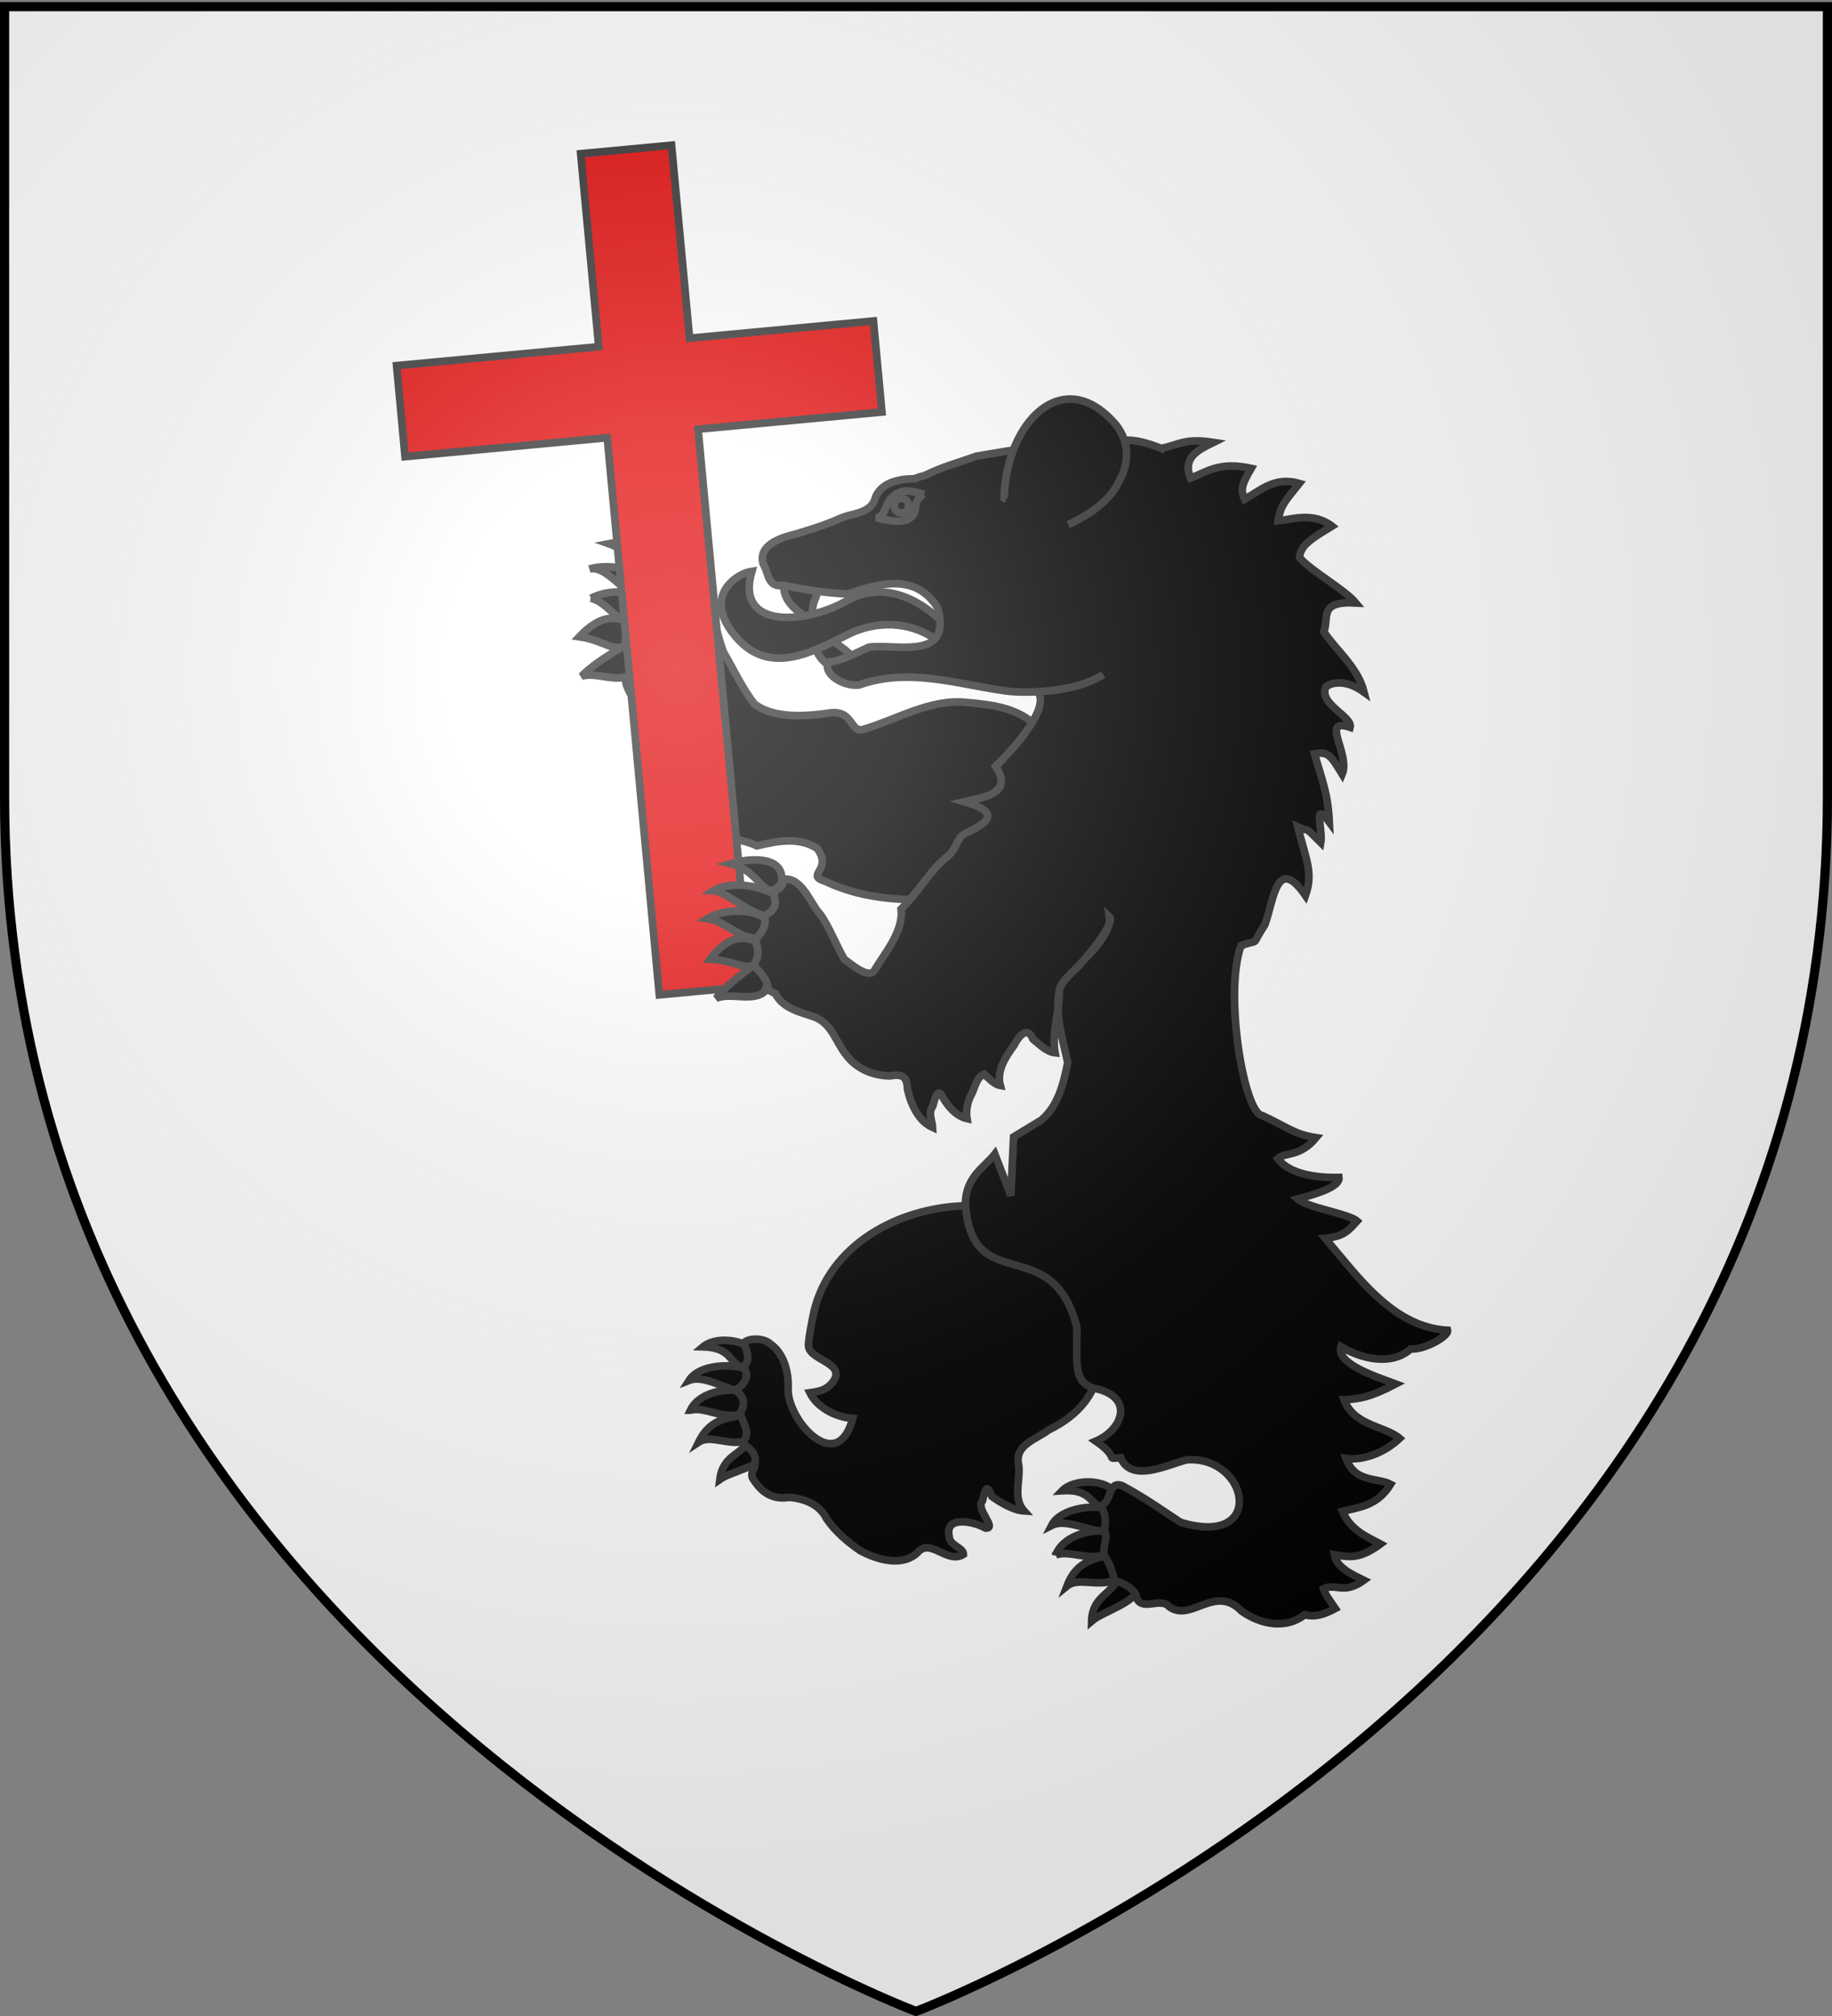
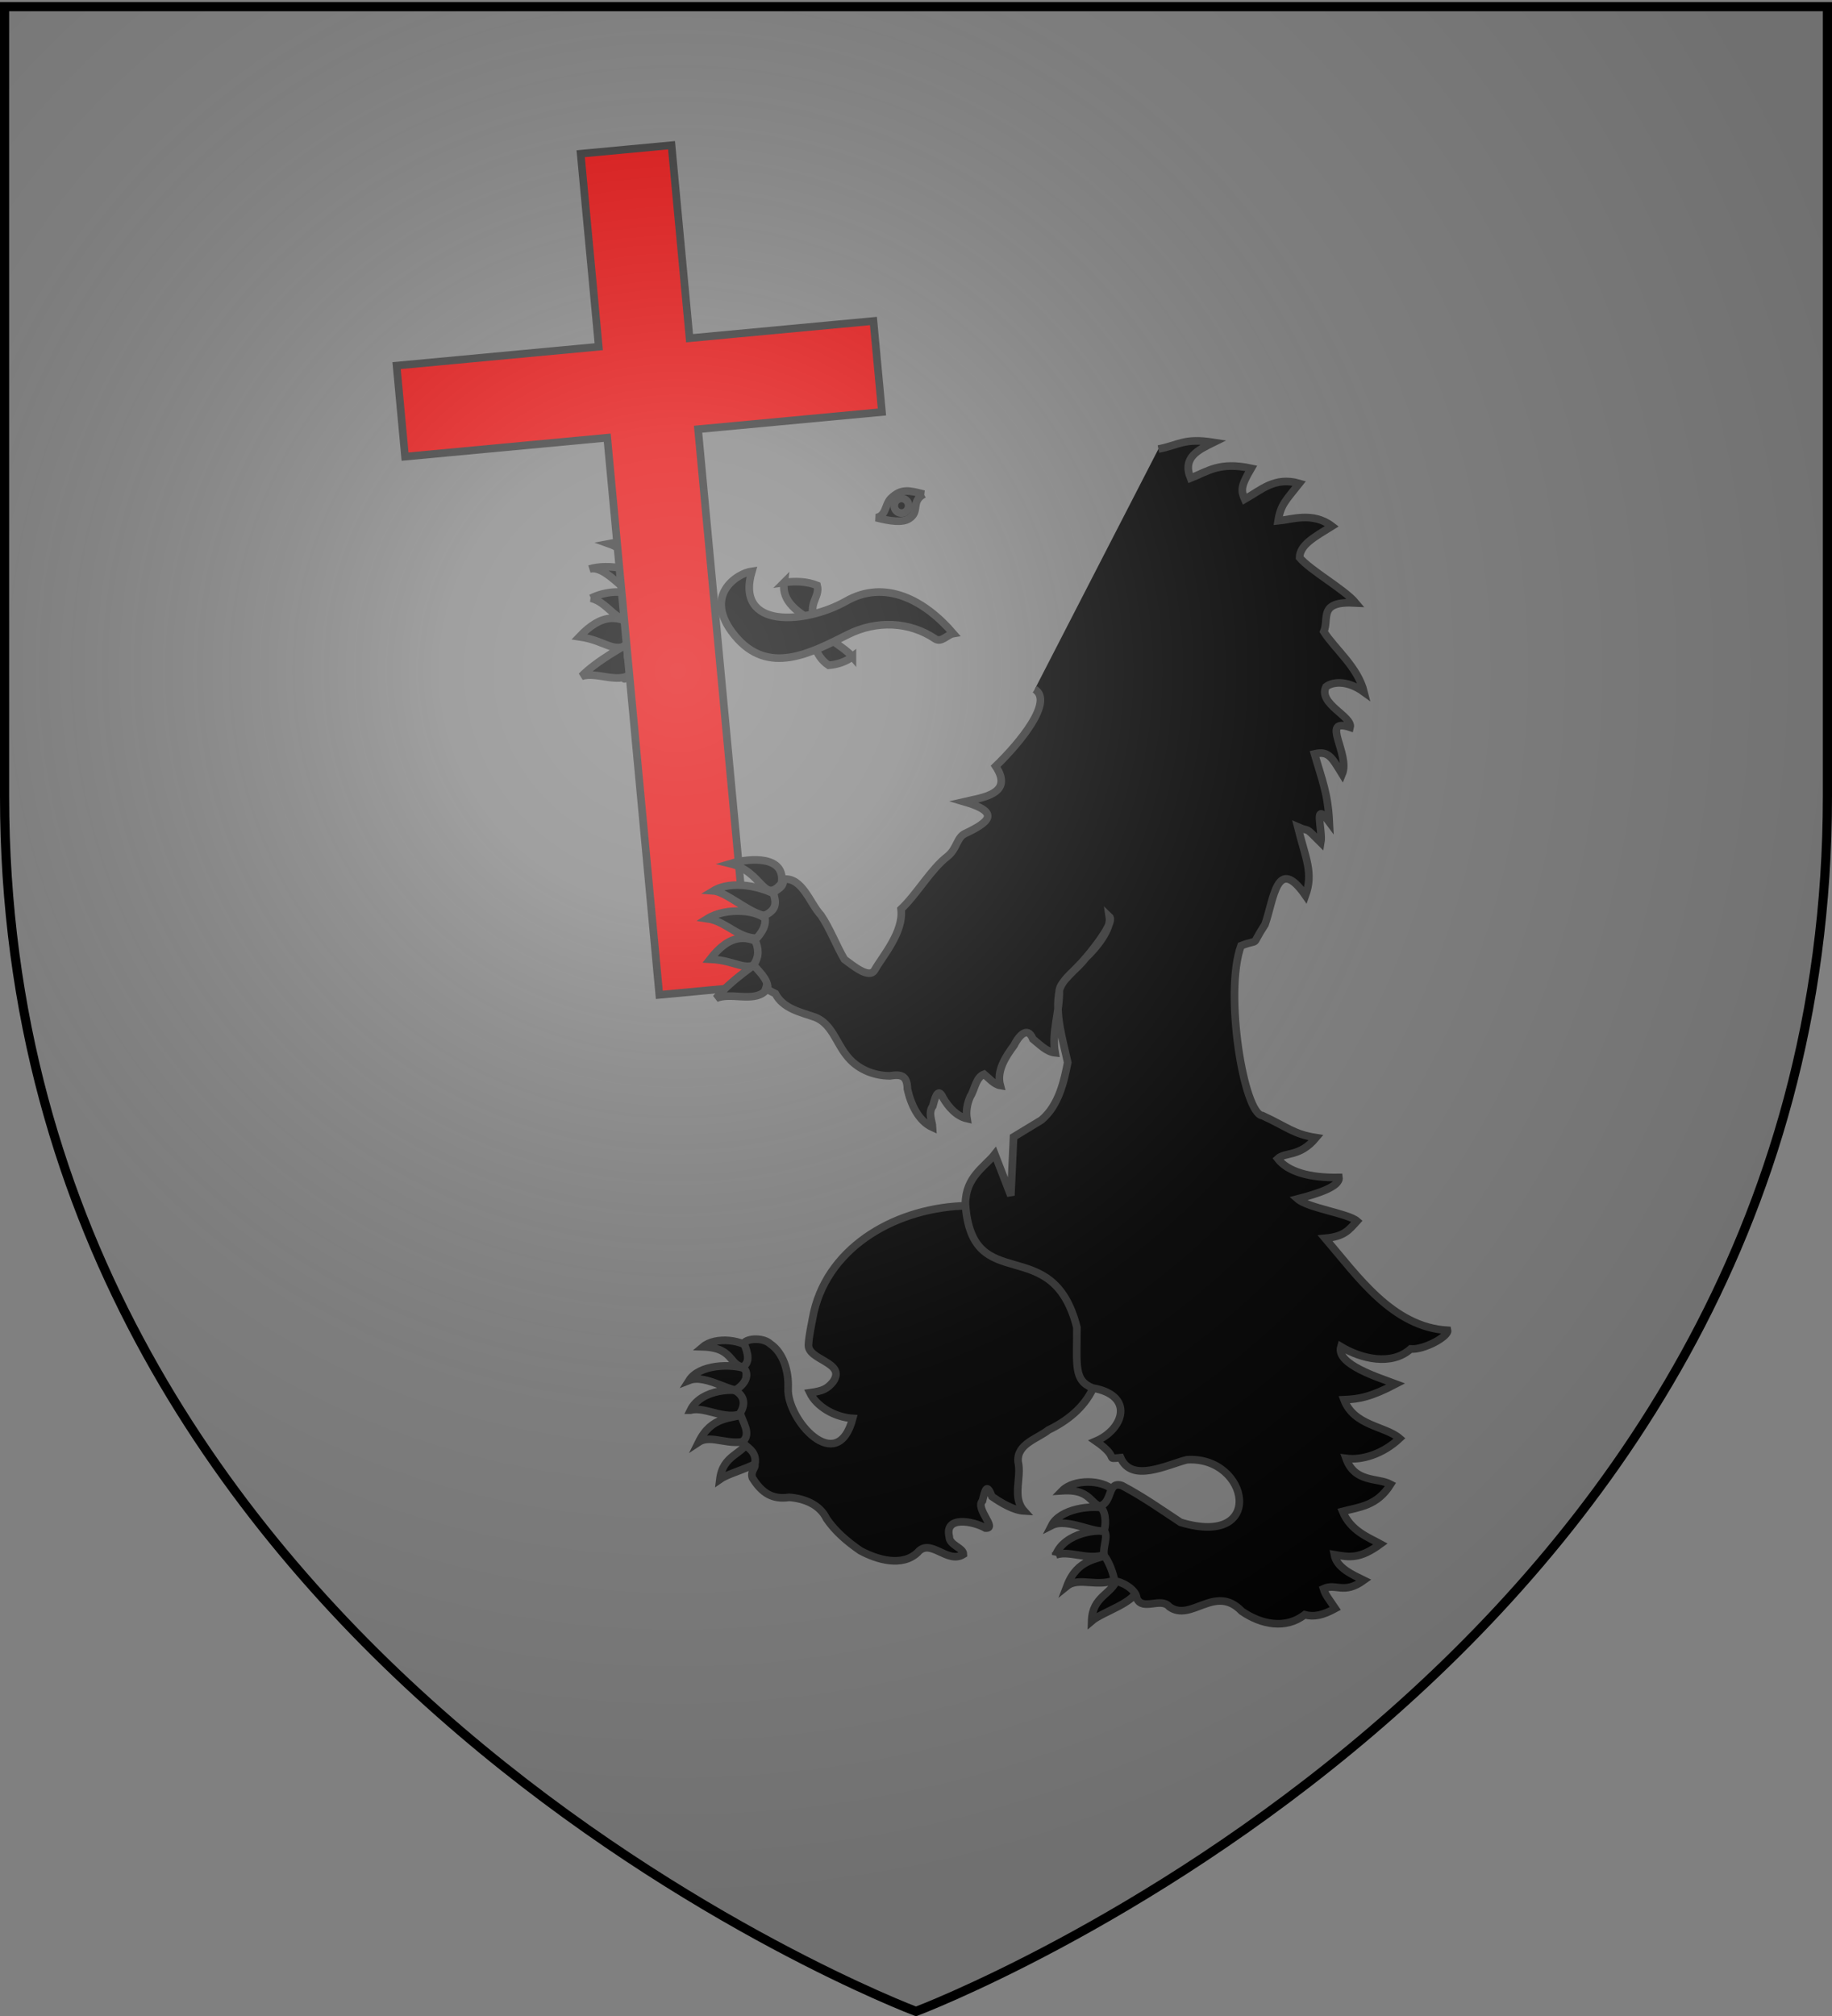
<svg xmlns="http://www.w3.org/2000/svg" xmlns:xlink="http://www.w3.org/1999/xlink" width="600" height="660" version="1.0">
  <rect width="100%" height="100%" fill="#808080" stroke="none" />
  <desc>Flag of Canton of Valais (Wallis)</desc>
  <defs>
    <radialGradient xlink:href="#a" id="b" cx="221.445" cy="226.331" r="300" fx="221.445" fy="226.331" gradientTransform="matrix(1.353 0 0 1.349 -77.63 -85.747)" gradientUnits="userSpaceOnUse" />
    <linearGradient id="a">
      <stop offset="0" style="stop-color:white;stop-opacity:.314" />
      <stop offset=".19" style="stop-color:white;stop-opacity:.251" />
      <stop offset=".6" style="stop-color:#6b6b6b;stop-opacity:.125" />
      <stop offset="1" style="stop-color:black;stop-opacity:.125" />
    </linearGradient>
  </defs>
  <g style="display:inline">
-     <path d="M300 658.5s298.5-112.32 298.5-397.772V2.176H1.5v258.552C1.5 546.18 300 658.5 300 658.5" style="fill:#fff;fill-opacity:1;fill-rule:evenodd;stroke:none;stroke-width:1px;stroke-linecap:butt;stroke-linejoin:miter;stroke-opacity:1" />
    <g style="fill:#000;stroke:#313131;stroke-opacity:1;stroke-width:2.653;stroke-miterlimit:4;stroke-dasharray:none">
      <path d="M94.495 63.577c10.666 4.788 8.718 16.097 16.25 9.964 3.262-9.174-8.787-10.779-16.25-9.964zm14.615 14.316c-5.133-4.662-15.48-7.583-22.094-6.094 7.14-1.583 15.79 17.443 20.09 10.763.672-1.517 1.403-3.073 2.039-4.567zm-22.4 4.05c6.586 2.197 7.943 10.706 16.494 8.837 4.723-9.273-7.273-12.458-16.493-8.837zm16.013 12.47c-6.499-6.36-12.722-6.984-21.15.534 10.02 2.327 11.61 7.82 18.58 2.921-2.532 1.223-13.235 5.826-18.964 10.827 5.331-1.248 12.186 3.622 16.971.783 2.392-4.464-3.585-6.193 2.015-9.413.878-1.83 1.792-3.744 2.59-5.597l-.042-.055zm-4.98 15.716c-4.137 1.615.284-.02 0 0z" style="fill:#000;fill-opacity:1;fill-rule:evenodd;stroke:#313131;stroke-width:2.653;stroke-linecap:butt;stroke-linejoin:miter;stroke-opacity:1;display:inline;stroke-miterlimit:4;stroke-dasharray:none" transform="rotate(-4.774 1560.894 -1205.225)scale(.942)" />
-       <path d="M237.622 139.485c-5.749-7.125-15.012-9.09-23.568-10.534-12.559-2.555-24.87 3.936-37.06 6.34-4.449.559-2.613-7.222-11.052-6.691-11.061.697-20.292-.427-25.679-5.346-3.803-5.908-6.207-12.61-9.232-18.925-2.797-10.309-3.46-26.69-11.376-26.42-1.208-2.886-4.112-5.182-7.105-6.071-3.392 2.343-3.184 2.566-7.837 3.213.073 2.226.897 6.73-2.05 7.155-1.178 2.395-.88 6.692-3.872 8.338 1.742 3.902-2.488 5.445-1.278 9.563 1.848 2.625 2.04 7.63-1.05 11.172-.294 1.23.285 2.517.674 3.765 1.059 3.4 5.487 6.752 6.717 10.078 1.796 7.937 7.505 15.76 13.43 21.854-4.344.612-12.56 1.238-15.22 1.168 5.24 6.304 16.315 4.887 21.511 7.823-1.863 1.996-5.53 4.677-11.23 5.707 6.773 6.107 18.578 7.174 24.704 10.823 6.597-.995 14.739-2.084 20.795 2.642 4.998 8.106-5.368 8.784 2.075 11.74 15.364 8.896 34.663 10.178 51.66 8.678 28.246-3.823 43.843-29.414 26.043-56.072z" style="fill:#000;fill-opacity:1;fill-rule:evenodd;stroke:#313131;stroke-width:2.653;stroke-linecap:butt;stroke-linejoin:miter;stroke-miterlimit:4;stroke-dasharray:none;stroke-opacity:1;display:inline" transform="rotate(-4.774 1560.894 -1205.225)scale(.942)" />
    </g>
    <path d="m190.182 50.327 5.91 63.179-66.204 6.192 2.77 29.796 66.22-6.194 17.06 182.398 29.75-2.783-17.06-182.398 60.219-5.632-2.787-29.794-60.219 5.632-5.909-63.179z" style="fill:#e20909;fill-opacity:1;stroke:#313131;stroke-width:2.5;stroke-miterlimit:4;stroke-dasharray:none;stroke-opacity:1" />
    <path d="M230.24 440.92c10.984.341 8.07 7.048 14.607 6.679-.666-.935 1.783-3.844 2.023-5.26-3.27-3.892-12.545-4.88-16.63-1.418zm14.636 7.364c-5.601-2.065-15.933-1.504-19.173 3.609 5.675-2.239 14.574 4.928 18.712 3.294-.13-2.21-.283-4.414.461-6.903zm-18.736 13.373c5.122-1.461 12.384 4.417 18.607.166.184-2.097-.89-4.046-.613-5.76-2.588-1.853-14.526-1.517-17.994 5.594zm18.547 1.144c-5.233 1.757-11.56.606-15.863 9.325 4.167-2.756 10.273 1.707 16.514-.697-2.171 4.858-8.573 4.756-9.57 12.876 3.854-2.716 14.893-4.601 16.112-9.234-2.187-2.456-5.194-.96-5.854-4.402-1.596-2.256-1.673-4.997-1.34-7.868zM347.884 488.039c10.967-.71 8.706 6.244 15.178 5.253-.752-.867 1.408-3.997 1.512-5.43-3.627-3.561-12.953-3.66-16.69.177zm15.273 5.932c-5.773-1.521-16.004.024-18.74 5.422 5.434-2.77 14.977 3.515 18.94 1.493-.34-2.188-.703-4.366-.2-6.915zm-17.374 15.1c4.96-1.943 12.749 3.215 18.538-1.61-.017-2.105-1.272-3.943-1.16-5.675-2.754-1.598-14.605-.124-17.378 7.285zm18.571-.632c-5.041 2.249-11.449 1.707-14.9 10.798 3.885-3.142 10.39.717 16.373-2.271-1.698 5.043-8.08 5.553-8.297 13.731 3.576-3.071 14.384-6.002 15.156-10.73-2.411-2.236-5.262-.46-6.248-3.823-1.804-2.093-2.142-4.814-2.084-7.705zM239.192 282.748c10.702 2.625 10.818 13.438 16.758 6.473 1.463-9.058-9.978-8.498-16.758-6.473zm15.982 10.785c-5.55-3.448-15.638-5.458-21.516-1.892 5.406.38 16.895 12.424 20.453 6.561.364-1.52.777-3.087 1.112-4.58zm-23.492 7.209c6.478.917 10.596 7.279 17.734 6.33.55-1.446 2.82-4.2 2.081-5.354-2.545-3.977-13.667-4.793-19.815-.976zm20.144 9.662c-7.105-4.791-12.744-4.782-19.279 3.62 9.685.453 12.092 5.274 17.72-.452-2.14 1.564-11.278 7.65-15.738 13.261 4.73-2.063 11.912 1.285 15.865-2.16 3.134-6.983-4.074-6.038.267-9.068.503-1.845 1.024-3.775 1.448-5.628l-.047-.044z" style="fill:#000;fill-opacity:1;fill-rule:evenodd;stroke:#313131;stroke-width:2.5;stroke-linecap:butt;stroke-linejoin:miter;stroke-opacity:1;display:inline;stroke-miterlimit:4;stroke-dasharray:none" />
    <path d="M343.185 401.32c-8.265-5.381-18.444-8.058-28.267-6.525-22.907 1.122-44.755 14.344-48.77 36.724-.498 2.78-1.16 5.592-1.357 8.558-.59 5.276 12.58 5.788 8.052 12.29-1.889 2.299-3.284 2.998-7.59 3.602 2.2 4.528 8.086 7.997 14.02 8.398-5.067 19.152-21.605.372-21.162-9.835.246-5.447-1.464-11.63-5.863-14.58-2.12-2.042-7.308-1.942-8.647-.257 1.418 3.337 2.184 6.523-.49 7.82 2.368 1.635 1.815 5.208-2.426 7.675 3.487 1.945 3.302 4.89 1.735 7.423.728 2.919 3.667 6.662.94 9.248-.1 1.688 4.961 2.624 3.83 7.724.375.818-1.498 2.117-.771 4.226 3.157 5.113 6.686 7.17 12.038 6.394 4.886.367 10.013 2.295 12.257 6.998 2.909 4.25 6.802 7.524 11.011 10.44 5.457 2.962 13.7 5.449 18.798.618 4.16-4.97 9.737 3.927 15.01.6.003-2.211-4.667-2.942-4.649-5.815-1.635-6.943 7.981-5.03 11.856-2.791 4.105.289-3.441-6.34-.98-8.902.952-3.749 1.361-5.93 3.128-1.407 3.01 2.082 7.059 4.508 10.505 4.708-4.078-4.56-.698-10.778-1.958-16.125-.478-5.793 6.245-7.455 9.949-10.378 6.084-2.925 11.581-7.27 14.526-13.487 3.36-5.726 5.283-12.368 4.058-19.014-.869-12.21-6.657-24.12-15.72-32.338-.977-.729-2.024-1.356-3.063-1.992z" style="fill:#000;fill-opacity:1;fill-rule:evenodd;stroke:#313131;stroke-width:2.5;stroke-linecap:butt;stroke-linejoin:miter;stroke-miterlimit:4;stroke-dasharray:none;stroke-opacity:1;display:inline" />
    <path d="M279.172 214.978c-2.677-3.13-8.264-5.63-10.603-9.188-3.714 2.034-1.752 9.048 2.828 12.016 2.791-.254 5.566-1.091 7.775-2.828zM256.789 190.71c-.884 6.29 4.718 9.96 10.367 13.195-2.99-6.456 1.553-8.196.471-12.252-3.45-1.36-7.19-1.465-10.838-.942z" style="fill:#000;fill-opacity:1;fill-rule:evenodd;stroke:#313131;stroke-width:2.5;stroke-linecap:butt;stroke-linejoin:miter;stroke-opacity:1;display:inline;stroke-miterlimit:4;stroke-dasharray:none" />
    <path d="M312.23 207.414c-9.476-11.028-22.411-17.826-35.123-10.61-13.102 7.439-36.512 9.44-30.85-9.797-4.686.635-16.439 7.875-5.613 21.067 10.934 13.327 24.836 5.75 37.126-.383 9.218-4.6 19.997-4.302 28.54 1.484 2.06 1.286 3.955-1.436 5.92-1.761z" style="fill:#000;fill-opacity:1;fill-rule:evenodd;stroke:#313131;stroke-width:2.5;stroke-linecap:butt;stroke-linejoin:miter;stroke-opacity:1;display:inline;stroke-miterlimit:4;stroke-dasharray:none" />
    <path d="M338.89 225.666c6.319 3.918-4.822 17.494-12.797 25.192 6.133 9.176-4.64 10.288-10.29 11.605 12.132 3.533 8.07 6.737.23 10.448-2.725 1.29-2.595 5.04-5.764 7.486-5.382 4.155-9.918 12.262-15.16 17.22.928 7.498-6.04 15.359-8.624 19.92-1.748 3.084-6.918-1.252-9.942-3.464-2.728-4.695-4.614-9.902-7.674-14.47-3.67-3.89-6.05-12.464-12.306-11.77.19 2.962-2.255 3.157-3.25 4.559.608 2.452 1.724 5.214-3.006 7.383 1.002 2.905-.71 5.497-3.041 8.036 1.2 2.619 1.479 5.323-.448 8.06 1.087 1.556 5.155 4.957 4.555 7.993 1.047.75 1.354.782 2.551 1.426 2.582 4.978 8.296 6.06 13.118 7.766 5.341 2.161 6.786 8.18 10.07 12.29 3.317 4.507 8.796 6.837 14.292 6.873 3.94-.652 5.682.007 5.795 4.314 1.072 4.851 3.532 10.459 8.241 12.574-.085-1.994-1.584-4.752.061-6.975.442-1.52 1.54-6.917 3.366-2.721 1.737 2.986 4.411 6.035 7.838 6.804-.385-2.416.046-4.922 1.088-7.24 1.468-2.252 1.777-6.276 4.514-7.302 1.544 1.293 3.288 3.374 5.294 3.698-1.285-4.785 1.738-9.426 4.517-13.159 1.23-2.58 4.323-6.716 6.173-2.045 2.158 1.718 4.469 4.208 7.271 4.497-1.206-6.829 1.559-13.593 1.366-20.434 1.224-4.298 5.862-6.8 8.429-10.41 4.033-3.818 8.626-9.65 7.983-13.72 1.54 1.445-3.161 8.108-7.916 13.69-3.562 4.183-8.134 7.545-8.462 10.412-1.55 7.875 1.009 15.751 2.732 23.627-1.139 5.668-2.77 13.984-8.64 18.863l-9.1 5.52-.89 19.19-5.25-13.56c-3.241 4.131-9.596 7.45-9.63 16.29 2.112 31.038 28.486 8.614 36.512 40.445.036 12.404-1.104 17.37 5.161 19.828 13.83 2.398 10.214 13.506 1.052 17.402 8.309 5.757 2.572 5.92 8.098 5.404 3.572 8.42 15.218 2.311 21.694.692 20.466-1.375 26.05 28.995-2.06 20.479-6.724-4.434-12.09-8.263-19.15-12.012-4.994-1.714-2.902 5.74-7.516 6.76 2.091.953 2.424 5.298 1.642 8.034 1.516 1.768-.673 5.626.065 8.202.976 1.117 2.651 4.461 3.392 8.258 1.745-.013 7.007 2.454 7.256 5.674 1.91 4.228 7.905-.546 10.644 2.73 7.167 5.197 14.967-7.674 23.748 1.482 6.368 4.377 14.362 5.945 20.57 1.127 3.069.811 5.91.18 10.03-2.044-2.085-3.116-3.24-4.37-3.863-6.468 4.142-1.926 6.585 2.021 13.216-2.78-3.625-1.792-8.867-3.985-9.661-8.37 5.084.887 8.387 1.423 15.103-3.506-3.775-2.076-9.802-4.278-12.388-10.667 5.478-1.446 11.262-1.737 15.71-8.866-4.232-2.265-11.735-.393-14.599-8.485 5.056.676 11.938-1.29 17.55-6.548-4.768-4.09-14.942-4.047-18.198-12.66 4.884-.216 8.69-.841 16.943-5.163-5.045-1.929-19.741-6.322-17.972-12.208 6.626 3.974 16.542 6.398 22.834.754 4.358.374 12.533-4.129 12.093-6.102-17.966-1.035-29.374-17.595-40.082-30.134 6.248-.588 7.709-2.627 10.436-5.63-2.873-2.517-16.007-4.23-19.46-7.257 6.562-1.702 13.938-4.062 13.527-7.018-9.597.187-16.752-1.879-20.044-6.148 2.423-2.278 7.184-.4 12.558-6.882-7.199-1.112-9.203-3.342-17.558-7.226-6.026-.405-12.658-40.137-7.022-55.616 6.8-2.559 2.744.882 7.853-6.947 2.912-8.181 3.848-23.008 13.26-9.493 2.65-7.451.11-11.942-2.53-22.455 4.431 1.97 1.721-.71 7.555 5.129.719-4.039-2.741-14.216 2.778-6.721-.459-9.386-2.295-13.489-4.848-22.318 4.614-1.05 5.615 1.062 9.067 6.647 2.754-6.615-7.379-18.662 2.6-15.344.882-3.544-10.593-7.697-7.907-13.253 1.811-1.51 6.67-2.486 12.484 1.746-2.072-8.264-9.404-13.933-13.202-19.81 1.887-4.394-2.02-10.105 10.466-9.41-3.664-4.426-14.85-10.588-18.392-14.83.094-4.221 4.933-6.774 10.6-10.297-6.268-4.804-13.34-2.126-17.626-1.75.842-5.33 2.548-6.694 6.932-12.24-8.036-2.313-12.516 2.169-17.886 5.17-1.239-2.87-1.365-4.135 2.127-10.11-10.37-2.225-14.077.929-19.858 3.215-2.733-6.815 2.48-9.216 7.536-11.703-9.718-1.532-11.242.864-18.068 2.173" style="fill:#000;fill-opacity:1;fill-rule:evenodd;stroke:#313131;stroke-width:2.5;stroke-linecap:butt;stroke-linejoin:miter;stroke-miterlimit:4;stroke-opacity:1;display:inline;stroke-dasharray:none" />
-     <path d="M381.622 147.335c-5.118-2.167-12.112-4.484-16.186-2.383-15.623-1.09-30.4 1.896-45.6 4.382-5.593 2.01-11.36 3.538-16.703 6.217-1.153.443-2.42.562-3.503 1.192-4.796.003-10.72.98-12.875 5.969-1.426 5.842-7.888 5.058-12.23 7.28-4.636 2.031-9.486 3.507-14.352 4.964-4.547 1.087-11.92 3.526-10.256 9.589 2.06 3.473 1.36 7.796 6.649 7.11 6.984 1.395 14.017 2.544 21.153 2.785 10.97-3.815 22.286-6.582 29.367 4.496 4.984 17.71-13.9 11.695-22.535 12.939-4.38 1.95-8.515 4.349-13.385 4.953-1.495 4.48 5.938 8.057 10.187 7.416 16.287-5.735 31.885-.317 47.915 1.94 6.365.897 23.127.628 32.03-5.366" style="fill:#000;fill-opacity:1;fill-rule:evenodd;stroke:#313131;stroke-width:2.5;stroke-linecap:butt;stroke-linejoin:miter;stroke-miterlimit:4;stroke-dasharray:none;stroke-opacity:1" />
    <g style="fill:#000;stroke:#313131;stroke-opacity:1;stroke-width:2.653;stroke-miterlimit:4;stroke-dasharray:none">
      <path d="M195.76 54.05c-5.027-.816-7.95-1.5-11.366 2.506-1.877 2.403-1.054 6.192-4.486 7.032 4.755.796 9.218 1.111 11.485-.648 3.63-2.802-.064-5.954 4.366-8.89z" style="fill:#000;fill-opacity:1;fill-rule:evenodd;stroke:#313131;stroke-width:2.653;stroke-linecap:butt;stroke-linejoin:miter;stroke-miterlimit:4;stroke-dasharray:none;stroke-opacity:1" transform="rotate(4.829 -1071.118 1507.588)scale(.942)" />
      <path d="M188.5 58.938a2.188 2.188 0 1 1-4.375 0 2.188 2.188 0 1 1 4.375 0z" style="fill:#000;fill-opacity:1;stroke:#313131;stroke-width:2.336;stroke-miterlimit:4;stroke-dasharray:none;stroke-opacity:1" transform="rotate(4.831 -967.758 1250.879)scale(1.07)" />
    </g>
-     <path d="M329.546 163.36a3.4 3.4 0 0 1-.677-.29c.636-25.079 19.597-44.25 36.787-23.785 4.334 5.68 4.203 12.47.74 18.474-3.005 6.41-10.152 11.068-16.552 13.992" style="fill:#000;fill-opacity:1;fill-rule:evenodd;stroke:#313131;stroke-width:2.5;stroke-linecap:butt;stroke-linejoin:miter;stroke-miterlimit:4;stroke-dasharray:none;stroke-opacity:1" />
  </g>
  <path d="M300 658.5s298.5-112.32 298.5-397.772V2.176H1.5v258.552C1.5 546.18 300 658.5 300 658.5" style="opacity:1;fill:url(#b);fill-opacity:1;fill-rule:evenodd;stroke:none;stroke-width:1px;stroke-linecap:butt;stroke-linejoin:miter;stroke-opacity:1" />
  <path d="M300 658.5S1.5 546.18 1.5 260.728V2.176h597v258.552C598.5 546.18 300 658.5 300 658.5z" style="opacity:1;fill:none;fill-opacity:1;fill-rule:evenodd;stroke:#000;stroke-width:3;stroke-linecap:butt;stroke-linejoin:miter;stroke-miterlimit:4;stroke-dasharray:none;stroke-opacity:1" />
</svg>